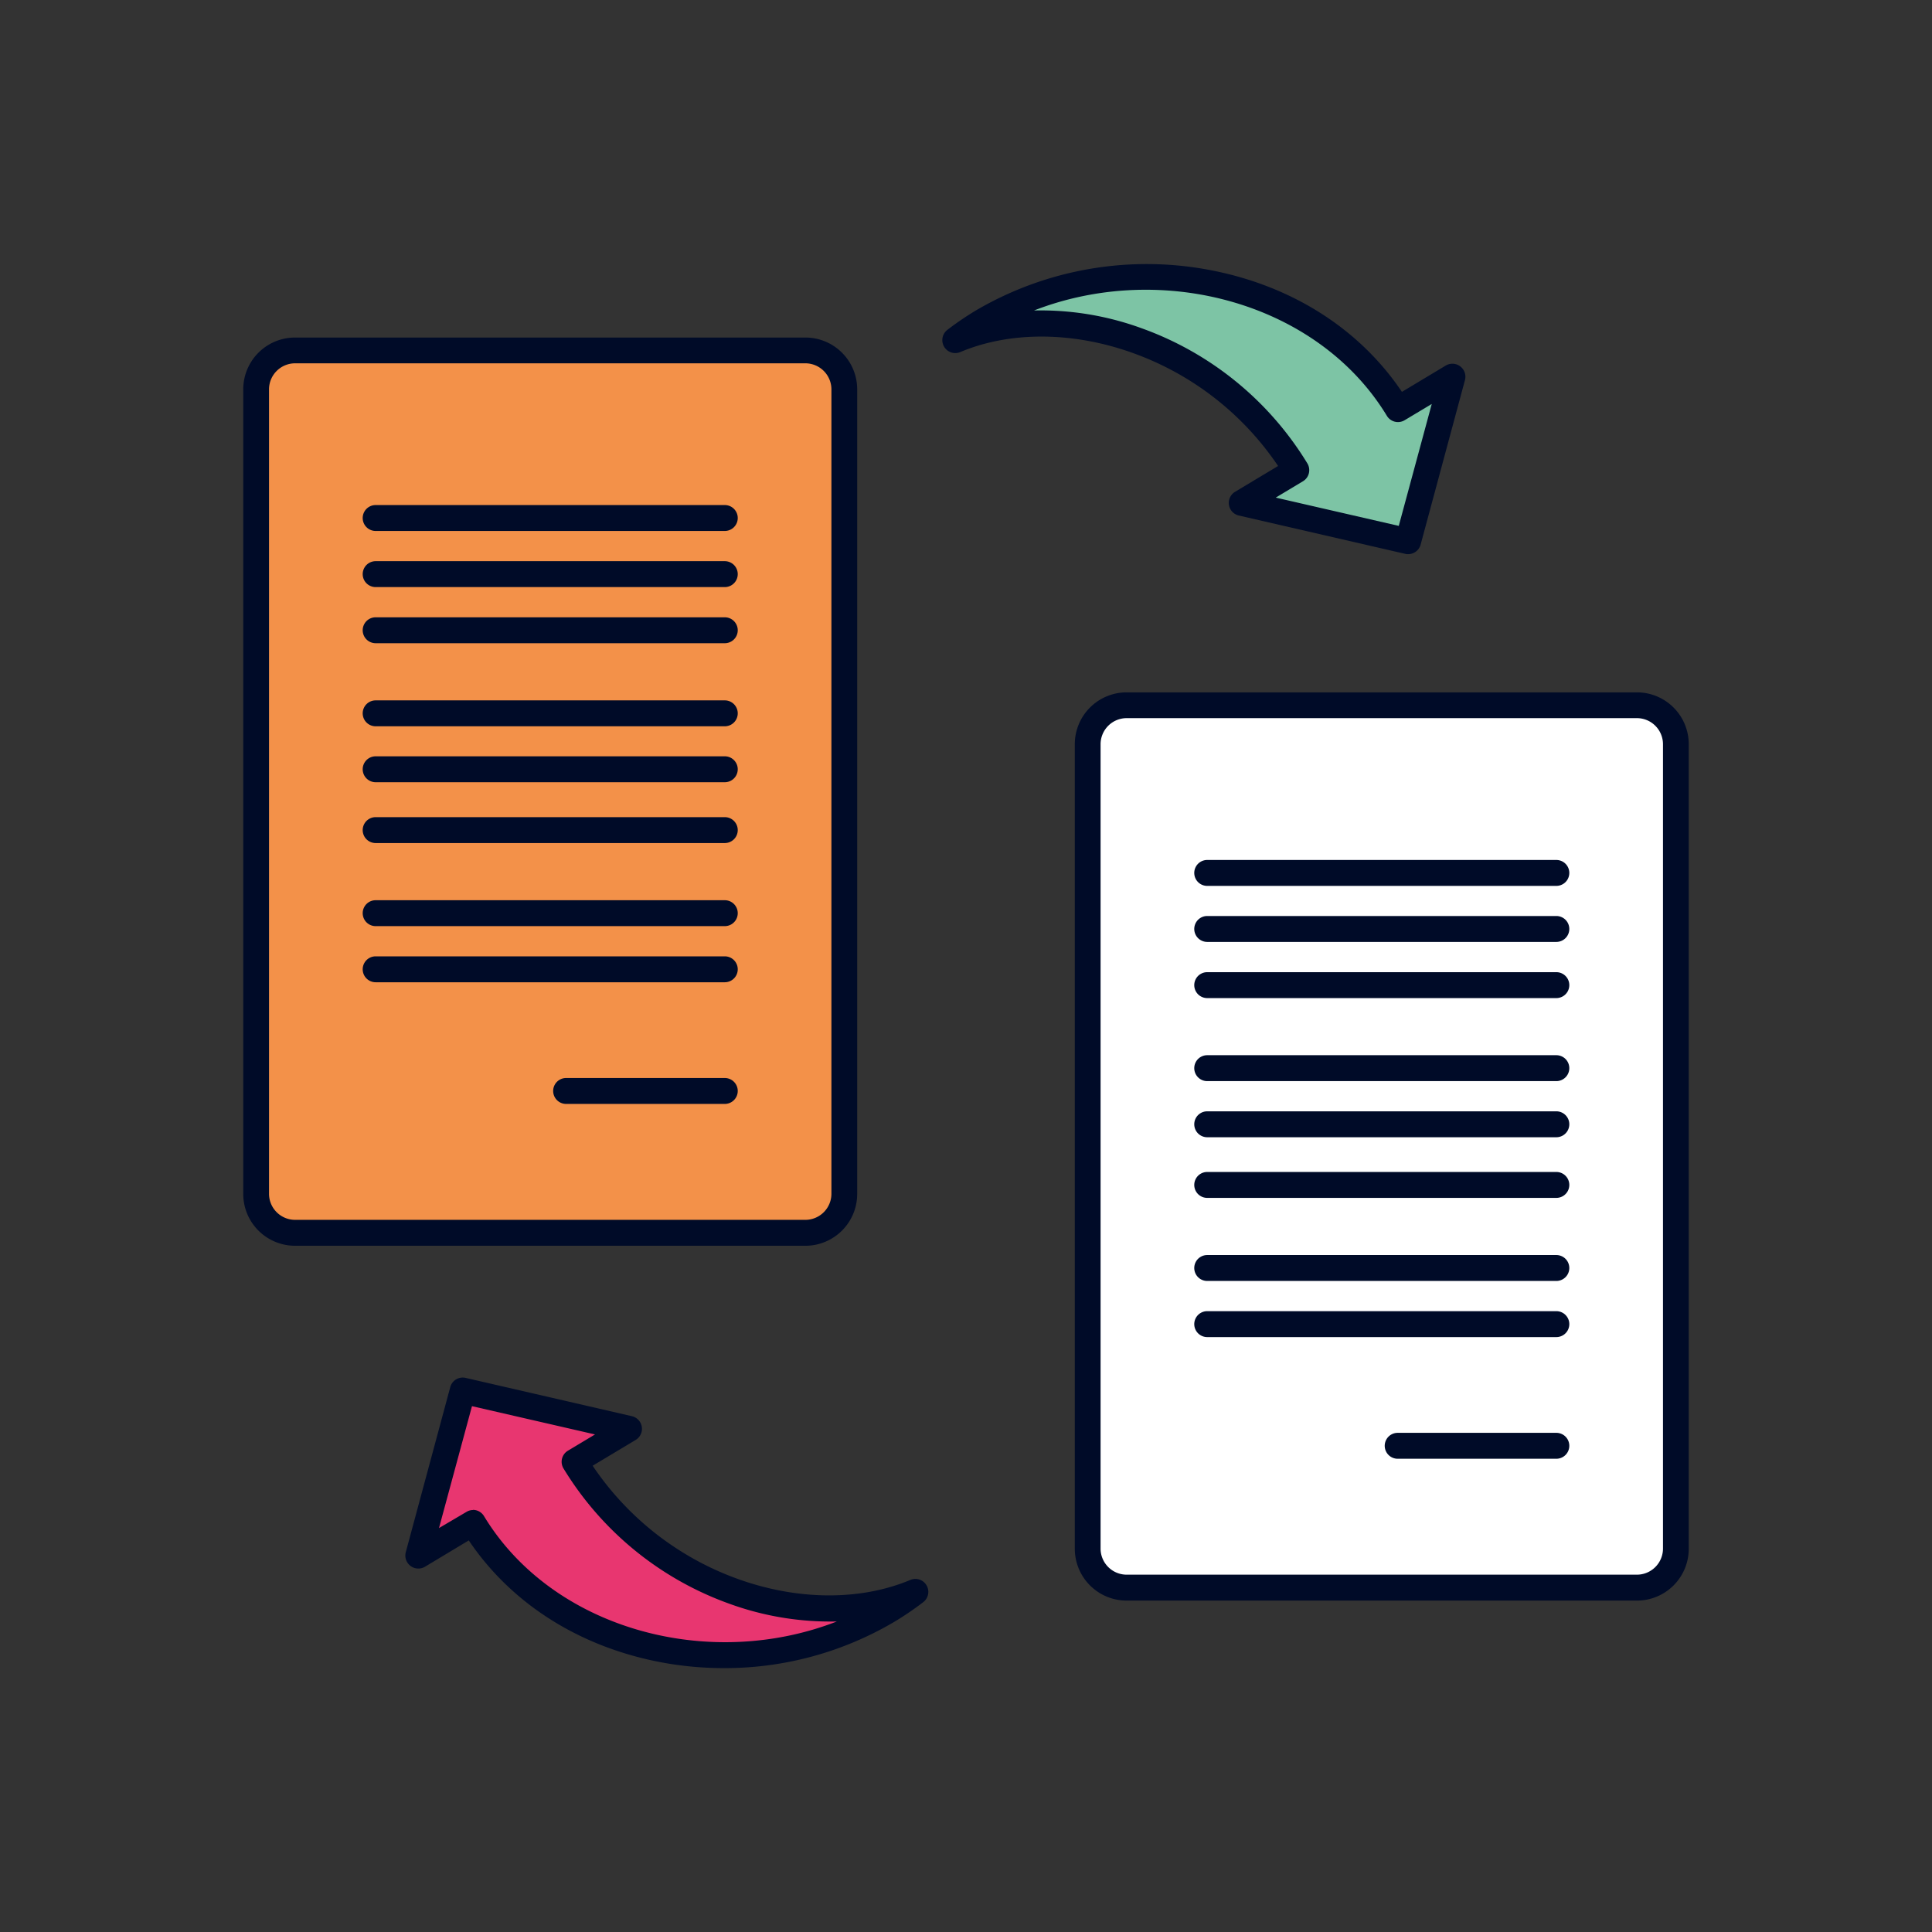
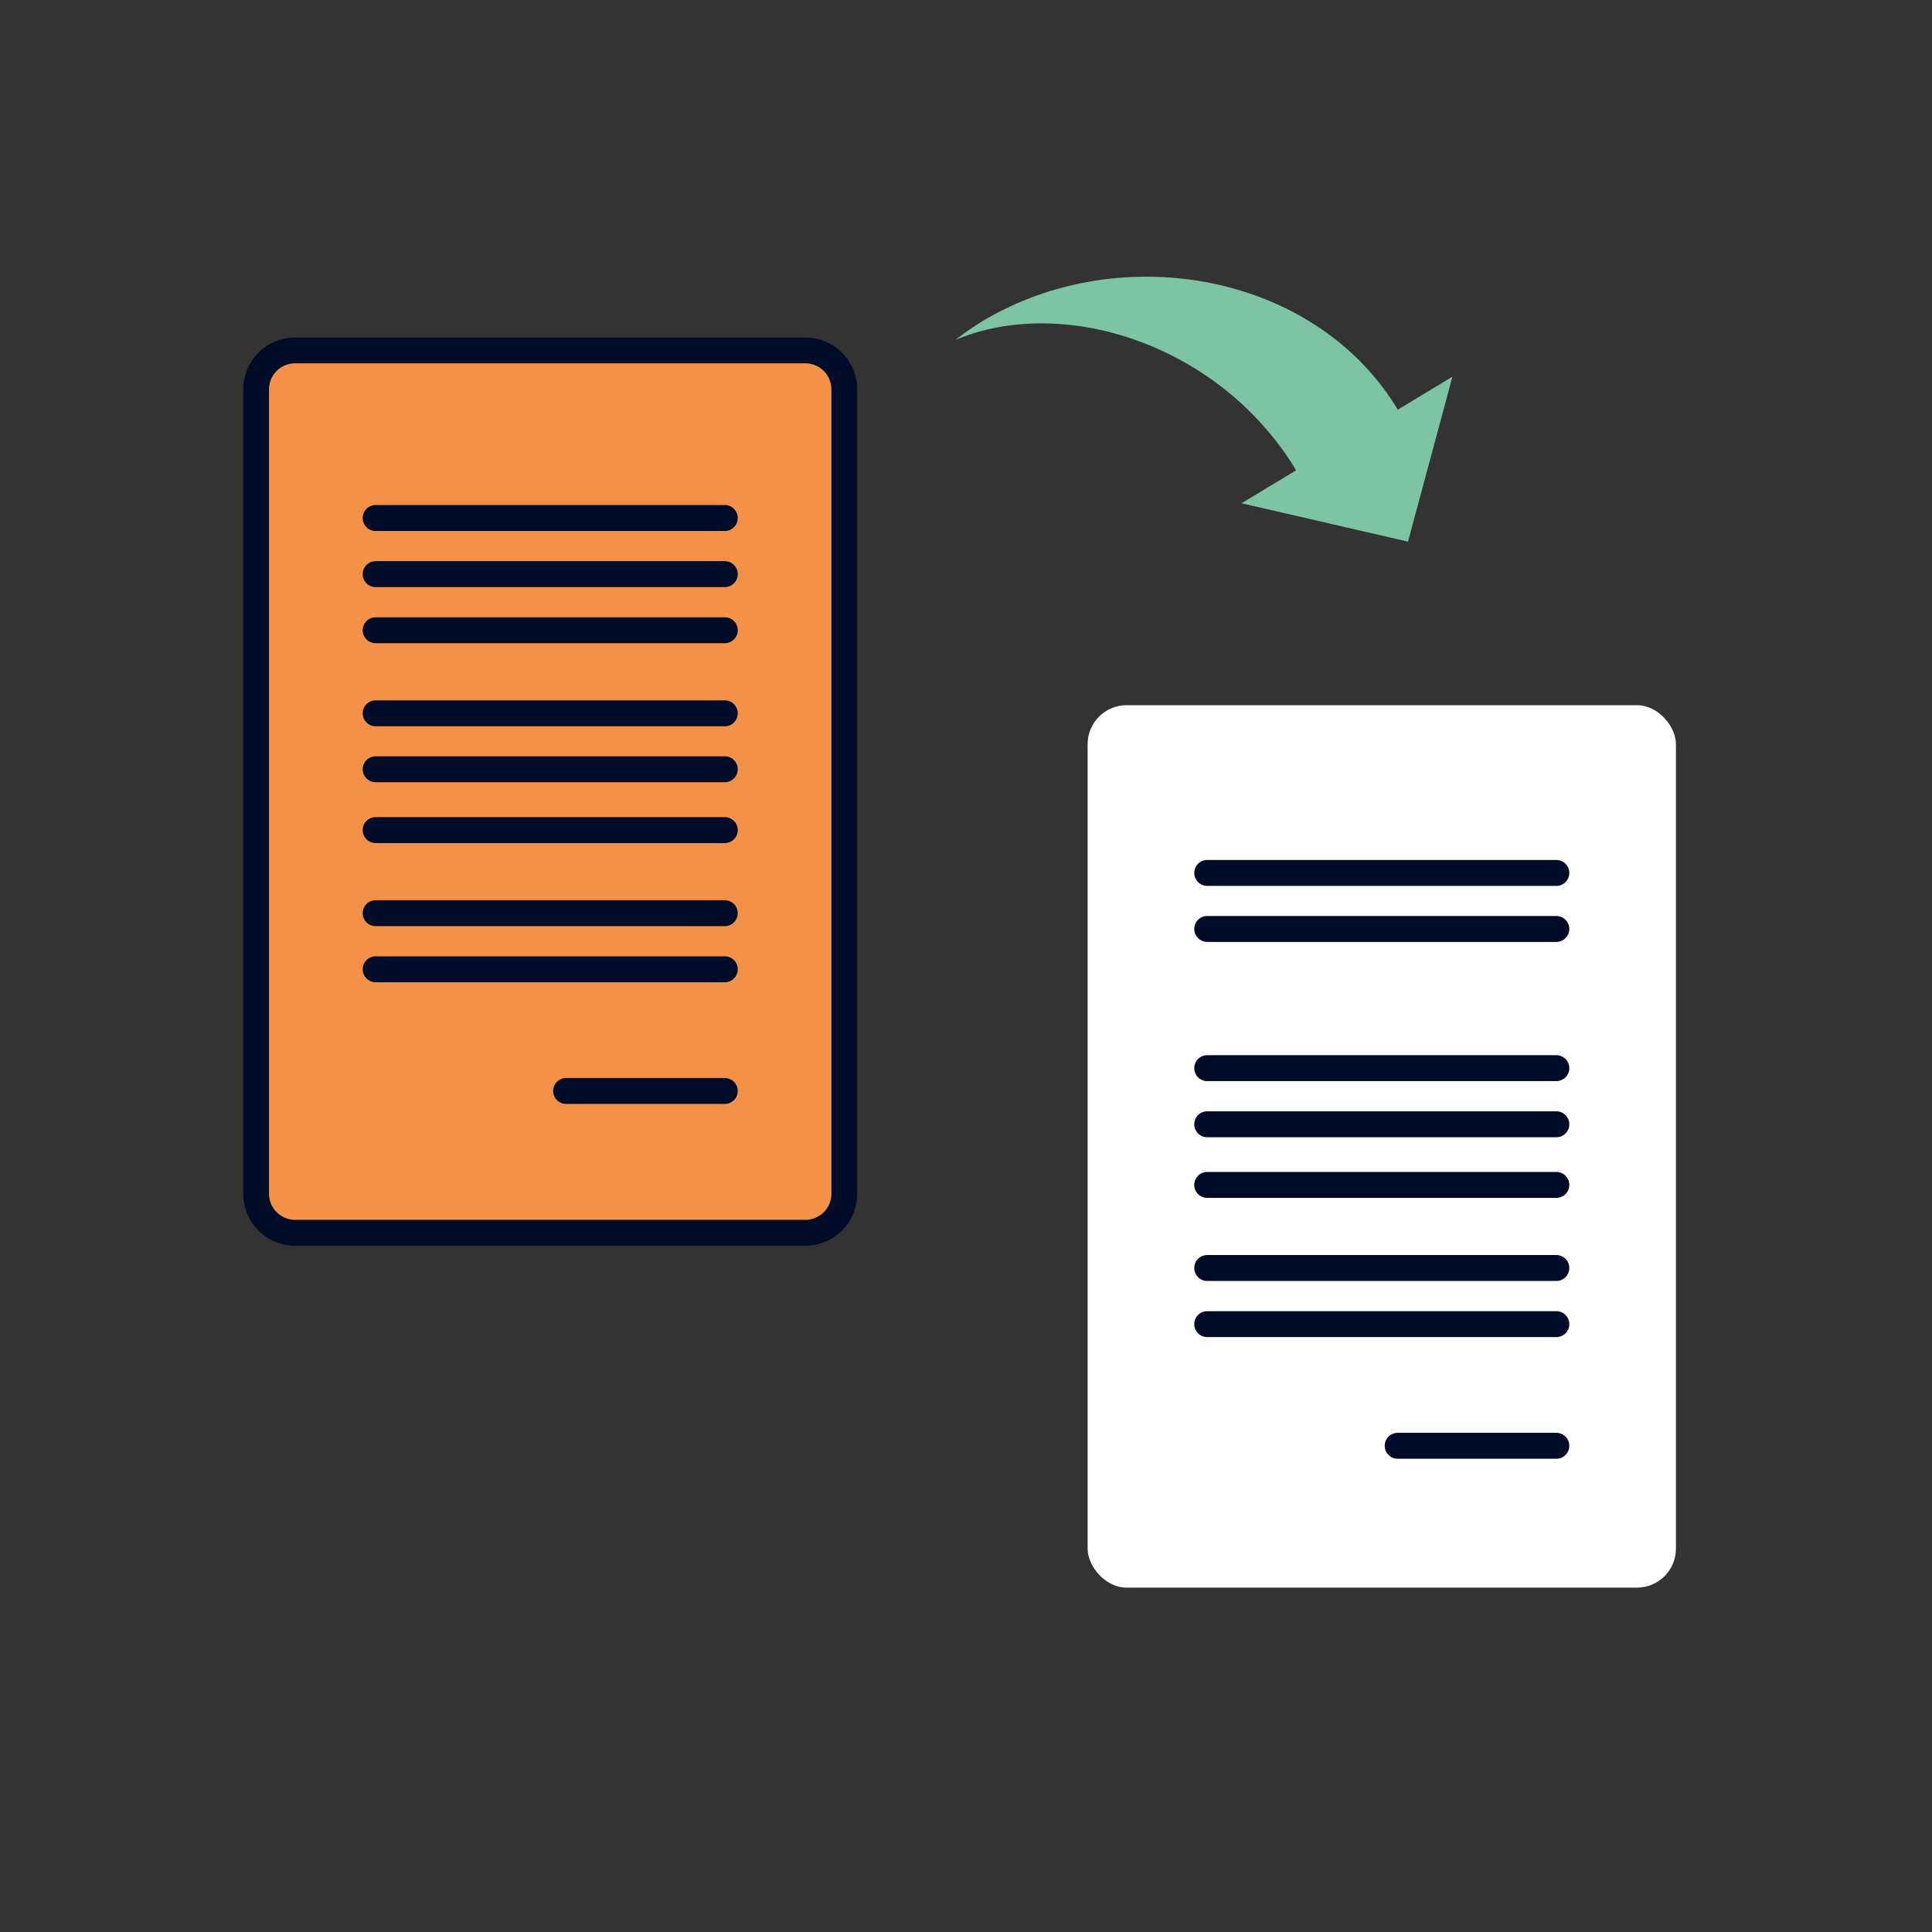
<svg xmlns="http://www.w3.org/2000/svg" id="Livello_1" data-name="Livello 1" viewBox="0 0 410 410">
  <rect x="0" y="0" width="410" height="410" fill="#333333" stroke="none" />
  <defs>
    <style>.cls-1{fill:#f39149;}.cls-2{fill:#000b28;}.cls-3{fill:#fff;}.cls-4{fill:#e83670;}.cls-5{fill:#7dc4a5;}</style>
  </defs>
  <rect class="cls-1" x="54.34" y="74.35" width="124.85" height="187.27" rx="8.28" />
-   <path class="cls-2" d="M170.91,264.37H62.62a11,11,0,0,1-11-11V82.63a11,11,0,0,1,11-11H170.91a11,11,0,0,1,11,11V253.34A11,11,0,0,1,170.91,264.37ZM62.62,77.1a5.54,5.54,0,0,0-5.53,5.53V253.34a5.54,5.54,0,0,0,5.53,5.53H170.91a5.54,5.54,0,0,0,5.53-5.53V82.63a5.54,5.54,0,0,0-5.53-5.53Z" />
+   <path class="cls-2" d="M170.91,264.37H62.62a11,11,0,0,1-11-11V82.63a11,11,0,0,1,11-11H170.91a11,11,0,0,1,11,11V253.34A11,11,0,0,1,170.91,264.37M62.62,77.1a5.54,5.54,0,0,0-5.53,5.53V253.34a5.54,5.54,0,0,0,5.53,5.53H170.91a5.54,5.54,0,0,0,5.53-5.53V82.63a5.54,5.54,0,0,0-5.53-5.53Z" />
  <rect class="cls-3" x="230.81" y="149.65" width="124.85" height="187.27" rx="8.28" />
-   <path class="cls-2" d="M347.38,339.67H239.09a11,11,0,0,1-11-11V157.93a11,11,0,0,1,11-11H347.38a11,11,0,0,1,11,11V328.64A11,11,0,0,1,347.38,339.67ZM239.09,152.4a5.54,5.54,0,0,0-5.53,5.53V328.64a5.54,5.54,0,0,0,5.53,5.53H347.38a5.54,5.54,0,0,0,5.53-5.53V157.93a5.54,5.54,0,0,0-5.53-5.53Z" />
-   <path class="cls-4" d="M188.46,341.86a60.93,60.93,0,0,0,5.8-3.95c-22.68,9.57-56-.68-72.32-27.66l11.59-7L98.2,295.15l-9.43,35,11.59-7C117.93,352.19,159.37,359.32,188.46,341.86Z" />
-   <path class="cls-2" d="M153.65,354a72,72,0,0,1-14.1-1.38c-17-3.4-31.16-12.49-40.07-25.72l-9.3,5.59a2.76,2.76,0,0,1-4.07-3.08l9.43-35a2.74,2.74,0,0,1,3.27-2l35.34,8.14a2.75,2.75,0,0,1,.79,5l-9.17,5.5a62.68,62.68,0,0,0,30.87,24.05c12.7,4.56,26,4.62,36.56.18a2.75,2.75,0,0,1,2.73,4.72,65.19,65.19,0,0,1-6.05,4.12h0A70.74,70.74,0,0,1,153.65,354Zm-53.29-33.58a2.73,2.73,0,0,1,2.35,1.32c14.47,23.88,47.51,33,74.89,22.36a62.62,62.62,0,0,1-22.81-3.76,68.08,68.08,0,0,1-35.2-28.7,2.74,2.74,0,0,1,.93-3.78l5.75-3.45-26.11-6-7,25.87L99,320.84A2.68,2.68,0,0,1,100.36,320.45Z" />
  <path class="cls-5" d="M208.54,68.14a60.93,60.93,0,0,0-5.8,4c22.68-9.57,56,.68,72.32,27.66l-11.59,7,35.33,8.14,9.43-35-11.59,7C279.07,57.81,237.63,50.68,208.54,68.14Z" />
-   <path class="cls-2" d="M298.81,117.6a2.56,2.56,0,0,1-.62-.07l-35.34-8.14a2.75,2.75,0,0,1-.79-5l9.17-5.5a62.66,62.66,0,0,0-30.88-24c-12.69-4.55-26-4.62-36.55-.18a2.75,2.75,0,0,1-2.74-4.72,65.33,65.33,0,0,1,6.06-4.12h0a71.68,71.68,0,0,1,50.33-8.43c17,3.4,31.16,12.49,40.06,25.72l9.31-5.59a2.76,2.76,0,0,1,4.07,3.08l-9.43,35A2.75,2.75,0,0,1,298.81,117.6Zm-28.08-12,26.11,6,7-25.87-5.76,3.45a2.75,2.75,0,0,1-3.76-.93c-14.47-23.88-47.5-33-74.89-22.36a62.41,62.41,0,0,1,22.81,3.76,68.11,68.11,0,0,1,35.21,28.7,2.78,2.78,0,0,1,.31,2.09,2.72,2.72,0,0,1-1.25,1.69Z" />
  <path class="cls-2" d="M330.28,309.57H296.61a2.75,2.75,0,0,1,0-5.5h33.67a2.75,2.75,0,0,1,0,5.5Z" />
  <path class="cls-2" d="M330.28,283.75H256.19a2.75,2.75,0,0,1,0-5.5h74.09a2.75,2.75,0,0,1,0,5.5Z" />
  <path class="cls-2" d="M330.28,271.84H256.19a2.75,2.75,0,0,1,0-5.5h74.09a2.75,2.75,0,0,1,0,5.5Z" />
  <path class="cls-2" d="M330.28,199.89H256.19a2.75,2.75,0,0,1,0-5.5h74.09a2.75,2.75,0,0,1,0,5.5Z" />
  <path class="cls-2" d="M330.28,188H256.19a2.75,2.75,0,0,1,0-5.5h74.09a2.75,2.75,0,0,1,0,5.5Z" />
-   <path class="cls-2" d="M330.28,211.81H256.19a2.75,2.75,0,0,1,0-5.5h74.09a2.75,2.75,0,0,1,0,5.5Z" />
  <path class="cls-2" d="M330.28,241.34H256.19a2.75,2.75,0,0,1,0-5.5h74.09a2.75,2.75,0,0,1,0,5.5Z" />
  <path class="cls-2" d="M330.28,254.21H256.19a2.75,2.75,0,0,1,0-5.5h74.09a2.75,2.75,0,0,1,0,5.5Z" />
  <path class="cls-2" d="M330.28,229.43H256.19a2.75,2.75,0,0,1,0-5.5h74.09a2.75,2.75,0,0,1,0,5.5Z" />
  <path class="cls-2" d="M153.81,234.27H120.14a2.75,2.75,0,0,1,0-5.5h33.67a2.75,2.75,0,0,1,0,5.5Z" />
  <path class="cls-2" d="M153.81,208.45H79.72a2.75,2.75,0,1,1,0-5.5h74.09a2.75,2.75,0,0,1,0,5.5Z" />
  <path class="cls-2" d="M153.81,196.54H79.72a2.75,2.75,0,0,1,0-5.5h74.09a2.75,2.75,0,0,1,0,5.5Z" />
  <path class="cls-2" d="M153.81,124.59H79.72a2.75,2.75,0,0,1,0-5.5h74.09a2.75,2.75,0,0,1,0,5.5Z" />
  <path class="cls-2" d="M153.81,112.68H79.72a2.75,2.75,0,0,1,0-5.5h74.09a2.75,2.75,0,0,1,0,5.5Z" />
  <path class="cls-2" d="M153.81,136.5H79.72a2.75,2.75,0,0,1,0-5.5h74.09a2.75,2.75,0,0,1,0,5.5Z" />
  <path class="cls-2" d="M153.81,166H79.72a2.75,2.75,0,0,1,0-5.5h74.09a2.75,2.75,0,0,1,0,5.5Z" />
  <path class="cls-2" d="M153.81,178.91H79.72a2.75,2.75,0,0,1,0-5.5h74.09a2.75,2.75,0,0,1,0,5.5Z" />
  <path class="cls-2" d="M153.81,154.13H79.72a2.75,2.75,0,0,1,0-5.5h74.09a2.75,2.75,0,0,1,0,5.5Z" />
</svg>